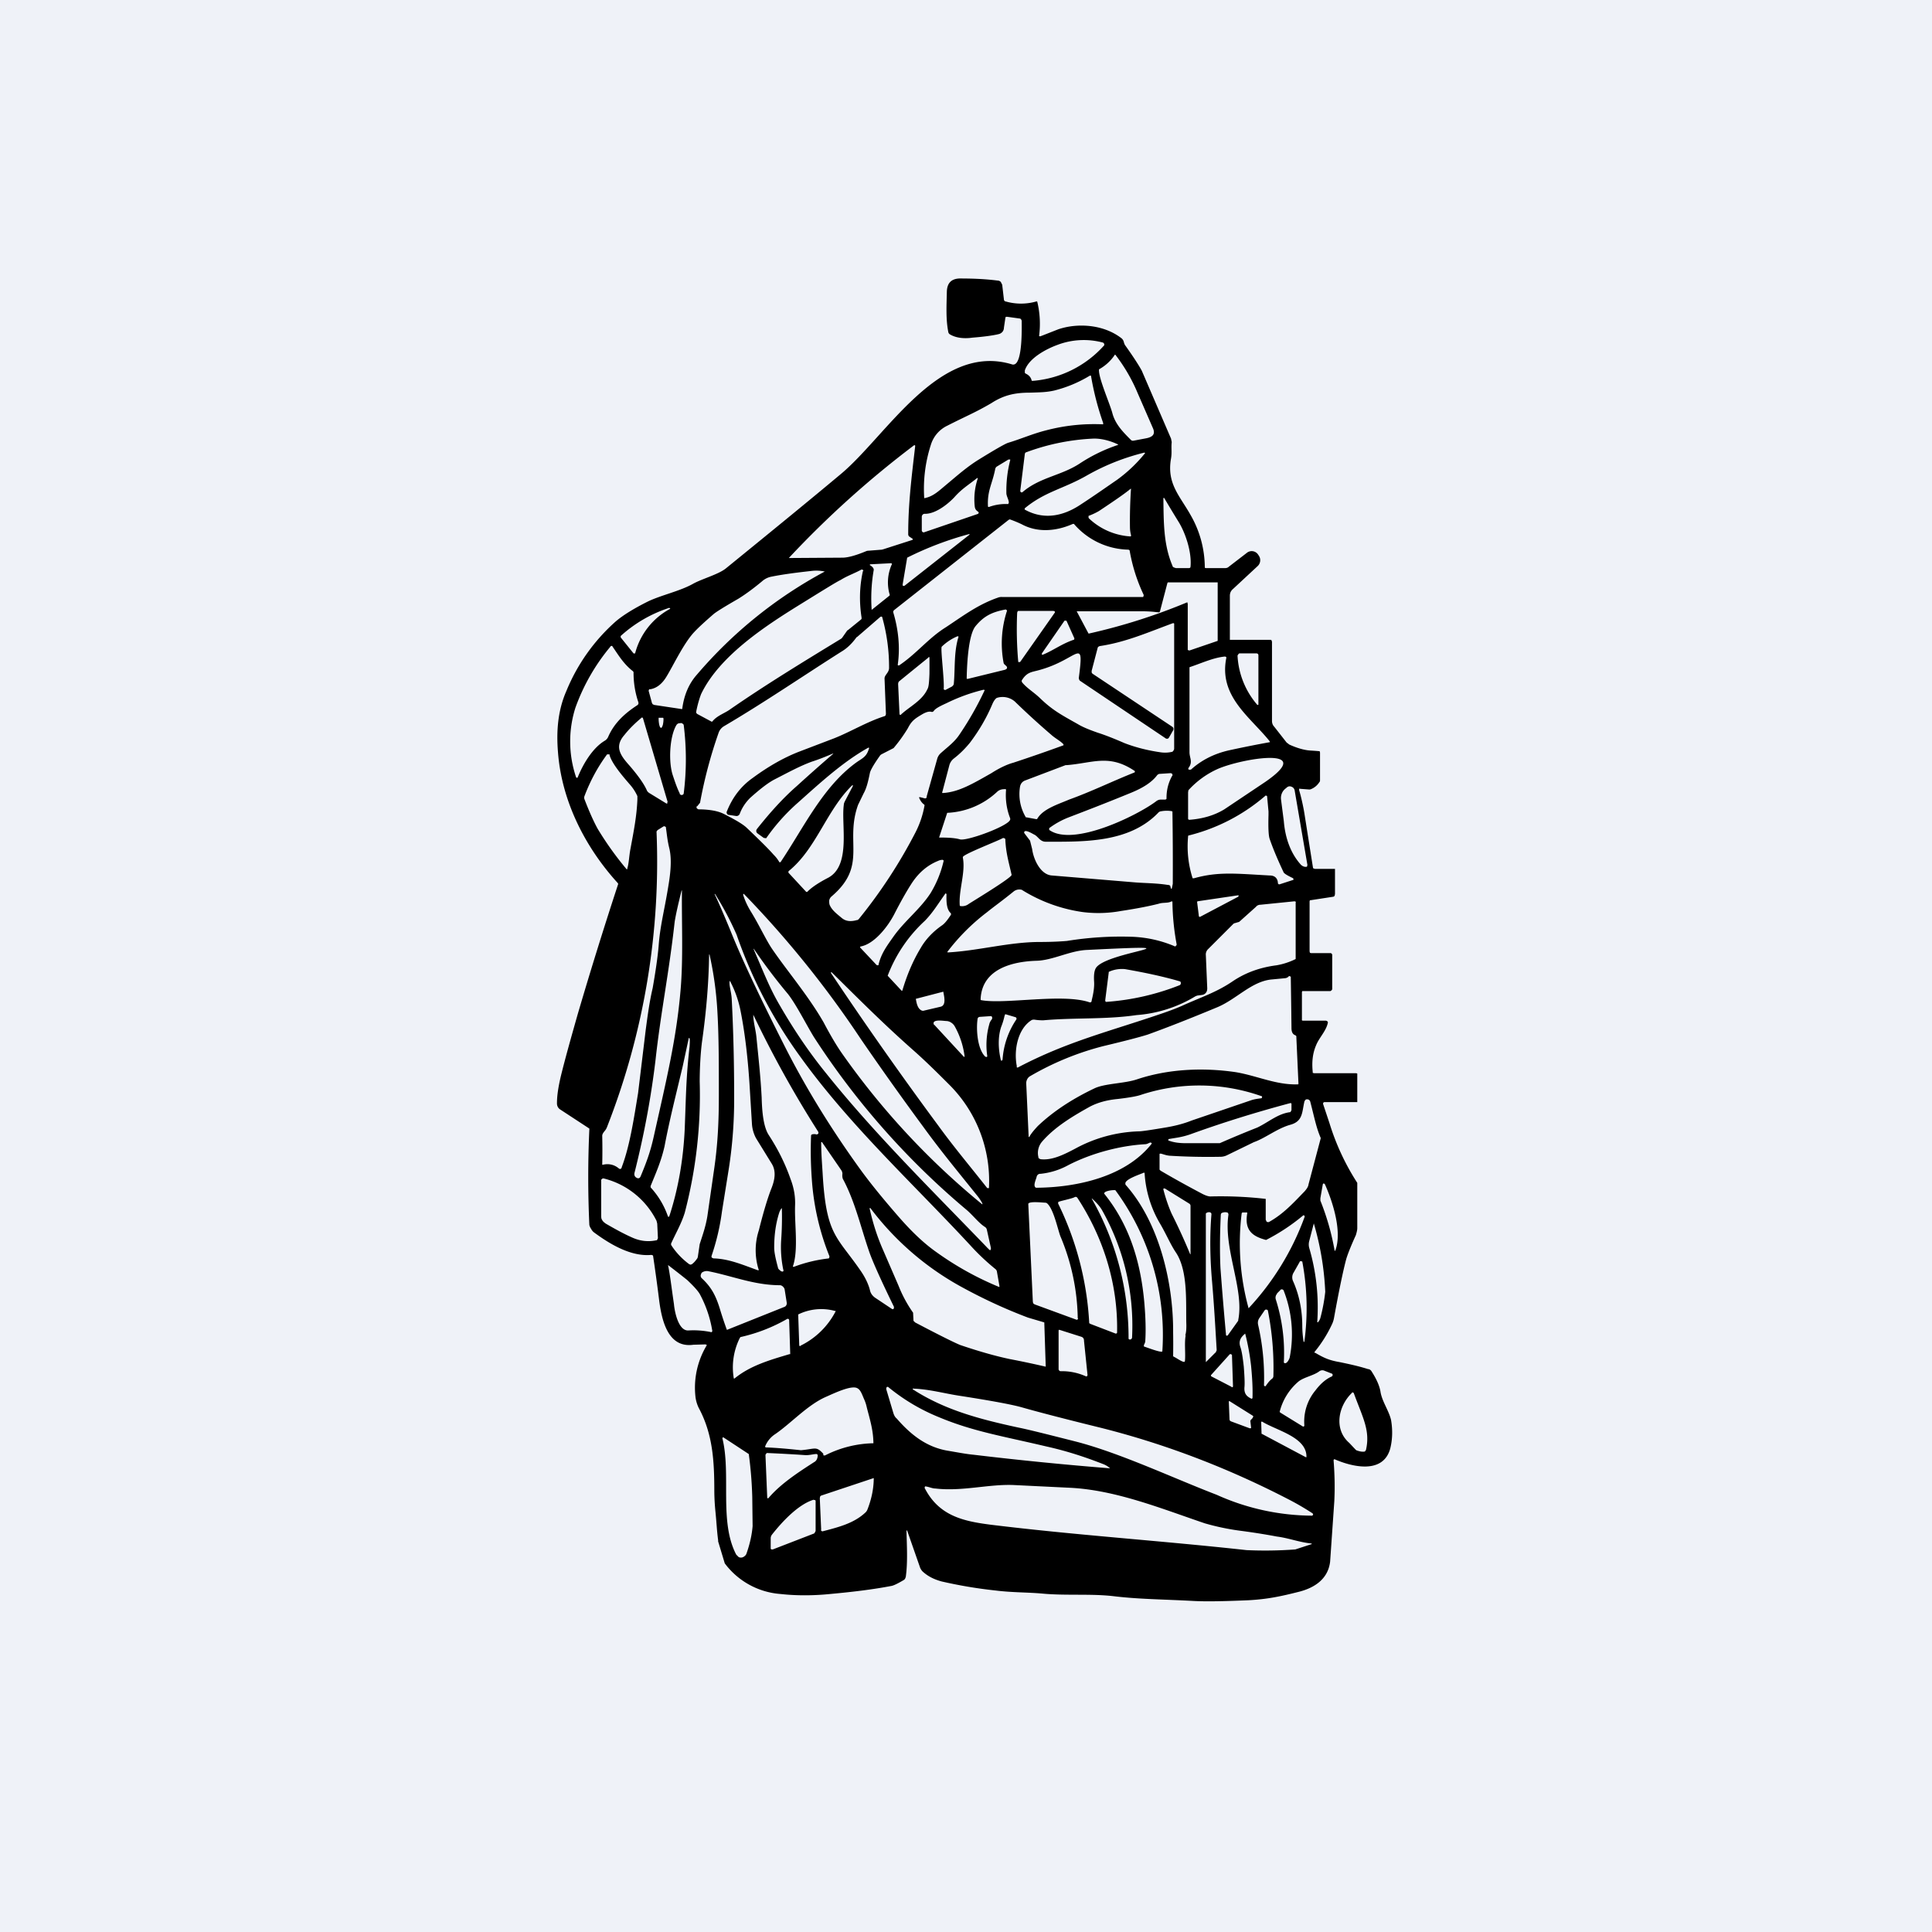
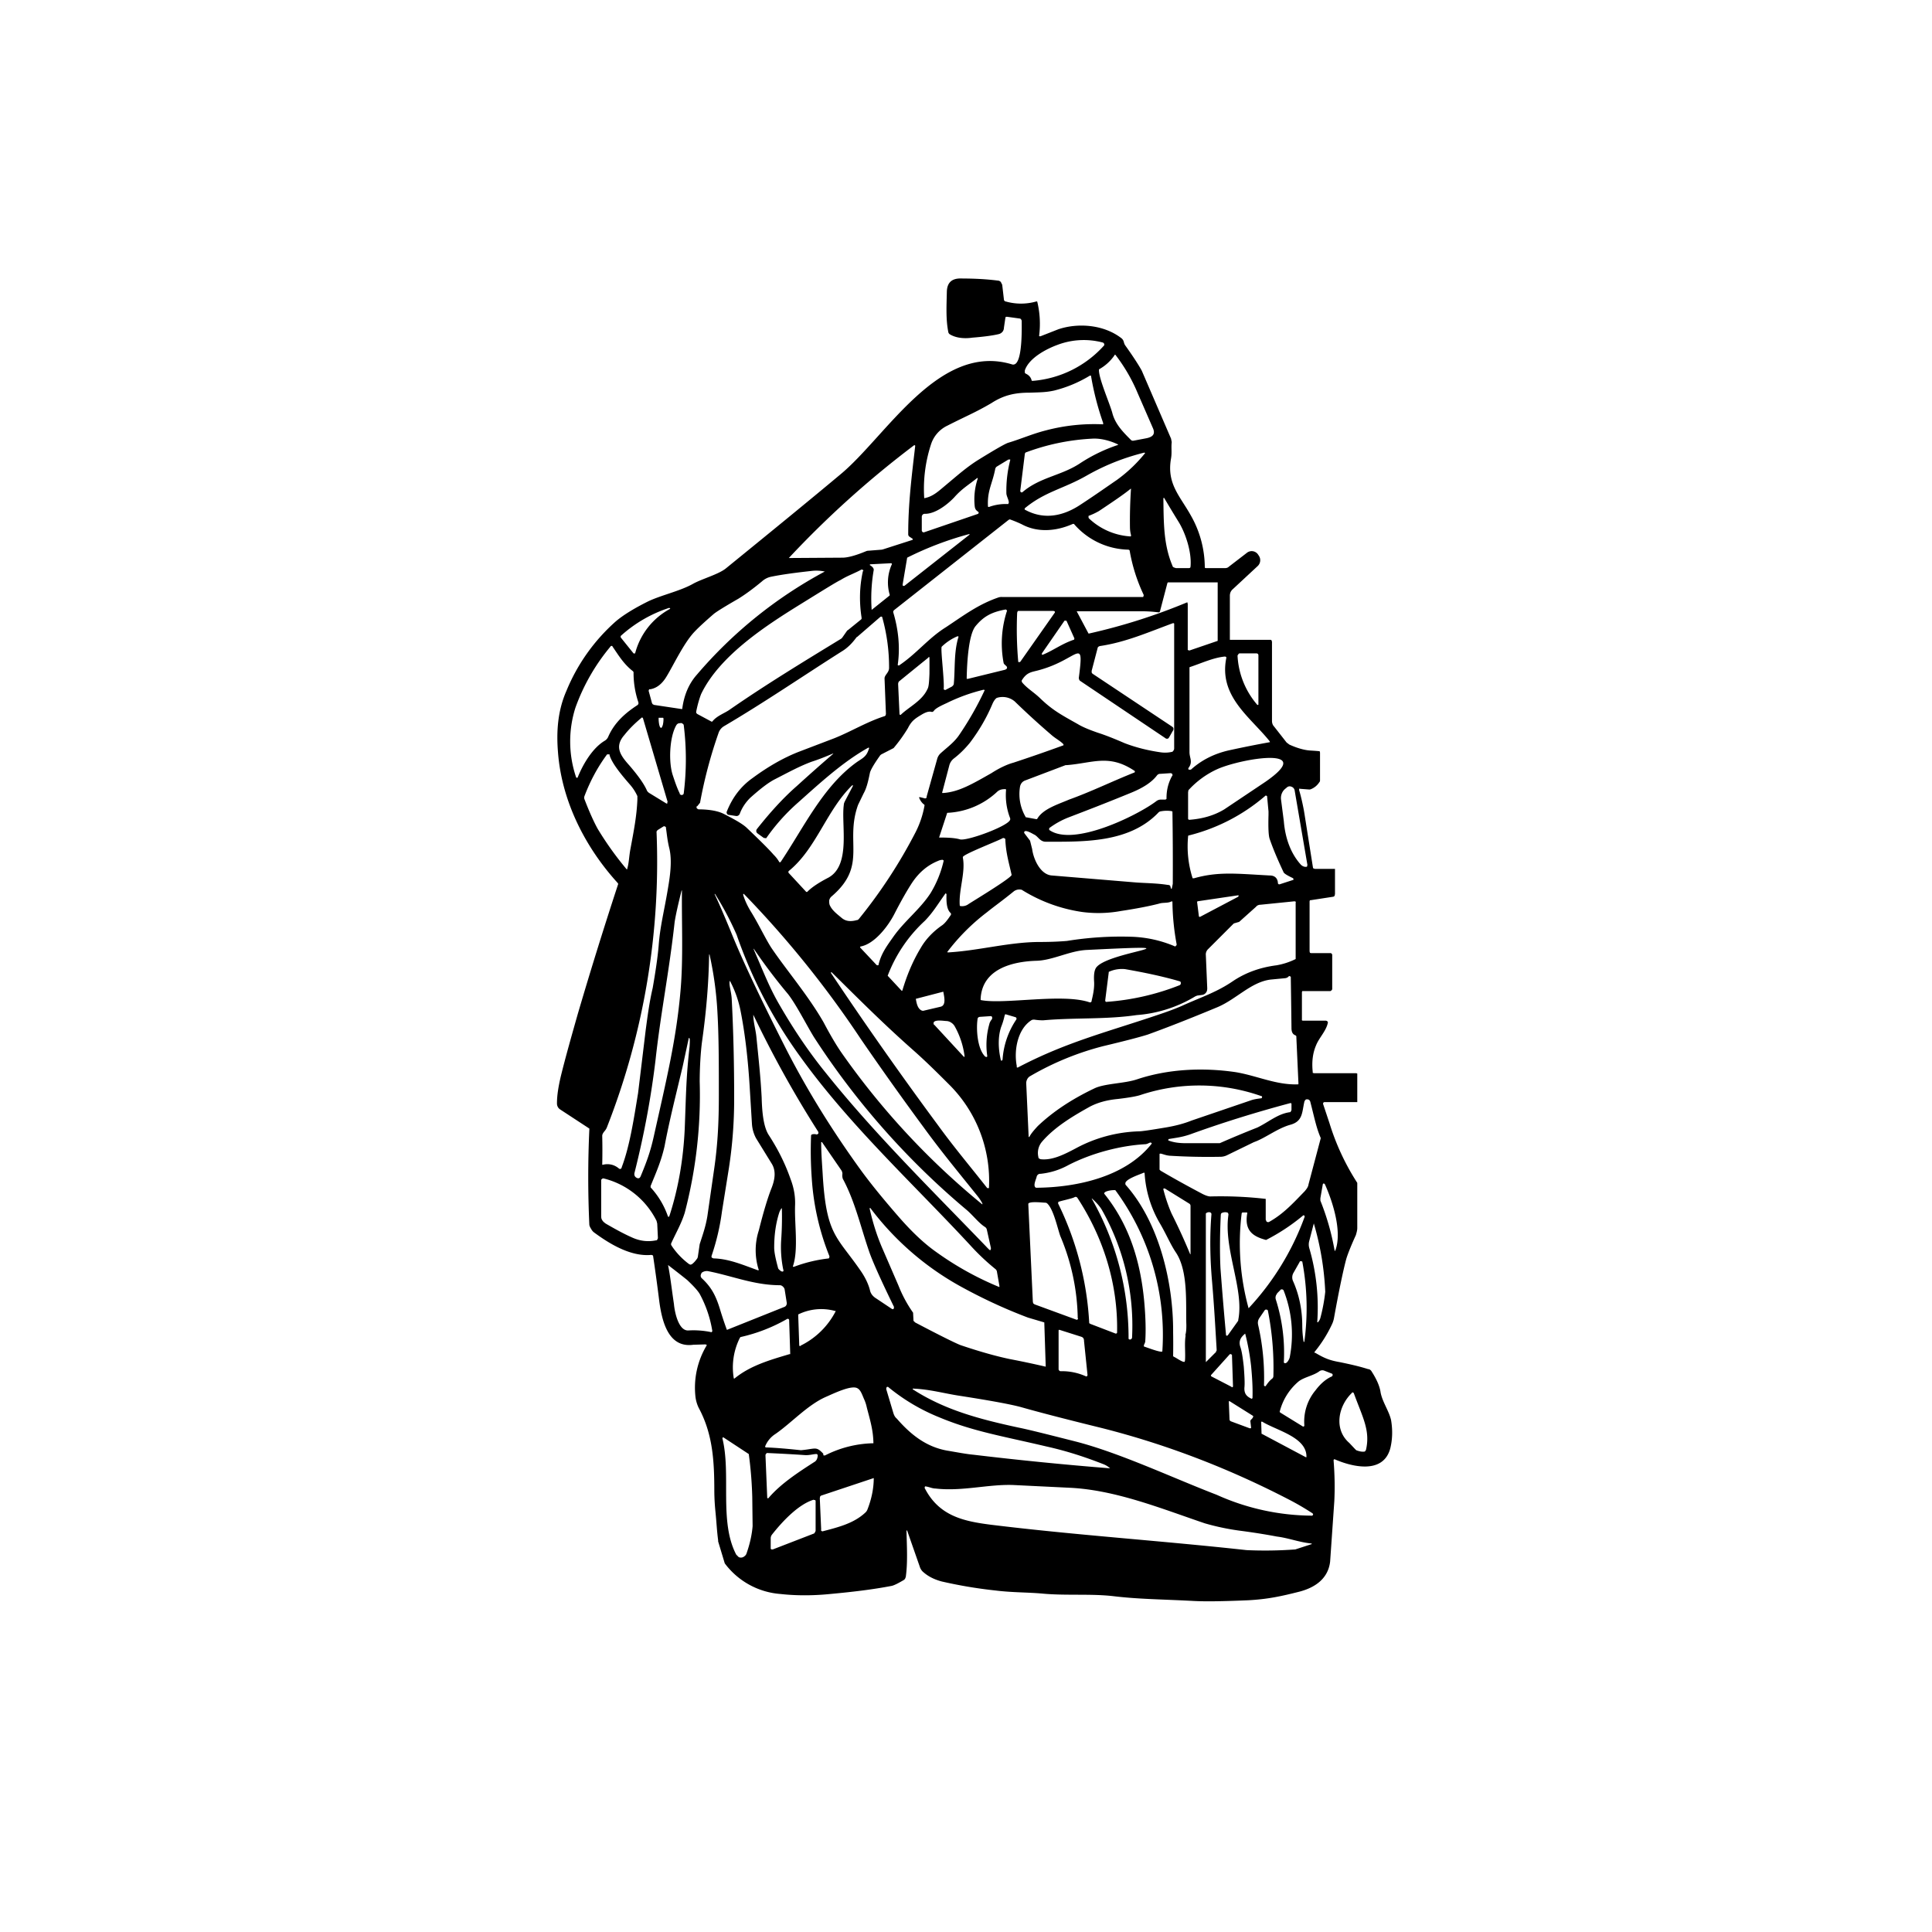
<svg xmlns="http://www.w3.org/2000/svg" viewBox="0 0 55.5 55.5">
-   <path d="M 0,0 H 55.5 V 55.5 H 0 Z" fill="rgb(239, 242, 248)" />
  <path d="M 26.04,43.955 C 26.05,44.41 26.08,44.87 26.02,45.3 L 26,45.35 A 0.12,0.12 0 0,1 25.96,45.39 C 25.79,45.49 25.67,45.55 25.6,45.56 C 25.08,45.66 24.5,45.73 23.85,45.79 C 23.35,45.84 22.87,45.84 22.42,45.79 A 2.2,2.2 0 0,1 20.82,44.91 L 20.63,44.28 V 44.25 C 20.59,43.94 20.59,43.8 20.55,43.4 A 6.45,6.45 0 0,1 20.52,42.85 C 20.52,41.98 20.48,41.2 20.07,40.44 A 1.02,1.02 0 0,1 19.98,40.14 A 2.36,2.36 0 0,1 20.3,38.65 V 38.63 H 20.29 L 20.27,38.62 L 19.92,38.63 C 19.21,38.73 19.02,37.98 18.94,37.39 A 52.66,52.66 0 0,0 18.76,36.07 A 0.09,0.09 0 0,0 18.7,36.05 C 18.12,36.1 17.52,35.74 17.06,35.4 A 0.3,0.3 0 0,1 16.98,35.3 A 0.32,0.32 0 0,1 16.93,35.19 A 29.81,29.81 0 0,1 16.93,32.44 V 32.42 L 16.09,31.87 A 0.2,0.2 0 0,1 16.02,31.79 A 0.22,0.22 0 0,1 16,31.69 C 16,31.47 16.04,31.22 16.11,30.92 C 16.24,30.39 16.41,29.79 16.6,29.12 A 123.42,123.42 0 0,1 17.76,25.39 L 17.74,25.36 C 16.83,24.36 16.14,23.04 16.03,21.62 C 15.98,21.02 16.02,20.42 16.27,19.85 A 5.4,5.4 0 0,1 17.69,17.85 C 17.89,17.68 18.19,17.49 18.61,17.28 C 18.98,17.1 19.54,16.98 19.91,16.77 C 20.16,16.63 20.64,16.5 20.85,16.33 C 22.24,15.2 23.34,14.3 24.14,13.63 C 25.46,12.54 26.97,9.82 29.08,10.47 A 0.1,0.1 0 0,0 29.13,10.47 C 29.38,10.42 29.35,9.38 29.35,9.21 L 29.33,9.17 A 0.06,0.06 0 0,0 29.29,9.15 L 28.93,9.1 H 28.9 A 0.05,0.05 0 0,0 28.88,9.14 L 28.84,9.41 C 28.84,9.46 28.82,9.51 28.79,9.54 A 0.2,0.2 0 0,1 28.68,9.6 C 28.56,9.63 28.31,9.67 27.93,9.7 C 27.73,9.73 27.47,9.72 27.28,9.6 A 0.1,0.1 0 0,1 27.24,9.53 C 27.17,9.17 27.19,8.81 27.2,8.37 C 27.21,8.13 27.33,8.01 27.56,8 C 27.9,8 28.27,8.01 28.66,8.06 C 28.7,8.06 28.73,8.08 28.75,8.1 L 28.79,8.18 L 28.84,8.61 C 28.84,8.62 28.84,8.63 28.86,8.64 C 28.86,8.65 28.87,8.66 28.89,8.66 A 1.6,1.6 0 0,0 29.77,8.66 H 29.79 A 0.03,0.03 0 0,1 29.8,8.68 A 2.7,2.7 0 0,1 29.85,9.65 L 29.86,9.66 H 29.89 L 30.4,9.46 C 30.96,9.27 31.71,9.32 32.22,9.72 C 32.3,9.79 32.27,9.85 32.33,9.93 C 32.58,10.28 32.73,10.52 32.8,10.65 L 33.64,12.6 L 33.66,12.7 C 33.64,12.87 33.67,12.99 33.64,13.17 C 33.51,13.9 33.9,14.25 34.21,14.81 A 3.03,3.03 0 0,1 34.61,16.31 L 34.64,16.32 H 35.19 C 35.23,16.32 35.27,16.31 35.3,16.28 L 35.82,15.88 A 0.22,0.22 0 0,1 36.14,15.93 L 36.16,15.96 A 0.23,0.23 0 0,1 36.13,16.26 L 35.42,16.92 A 0.26,0.26 0 0,0 35.35,17.01 A 0.28,0.28 0 0,0 35.33,17.12 V 18.38 H 36.5 A 0.04,0.04 0 0,1 36.53,18.4 V 18.41 L 36.54,18.43 V 20.71 C 36.54,20.77 36.56,20.83 36.6,20.87 L 36.96,21.33 L 37.04,21.39 C 37.26,21.49 37.47,21.55 37.64,21.56 A 8.6,8.6 0 0,1 37.91,21.58 L 37.92,21.62 V 22.41 C 37.92,22.43 37.92,22.45 37.9,22.47 A 0.51,0.51 0 0,1 37.66,22.67 A 0.11,0.11 0 0,1 37.61,22.68 L 37.35,22.66 A 0.03,0.03 0 0,0 37.32,22.66 V 22.7 C 37.37,22.86 37.44,23.17 37.47,23.36 A 1267,1267 0 0,0 37.72,24.94 L 37.77,24.96 H 38.35 V 25.68 L 38.34,25.73 A 0.06,0.06 0 0,1 38.3,25.76 L 37.65,25.86 H 37.63 L 37.62,25.89 V 27.33 L 37.63,27.37 L 37.66,27.38 H 38.23 L 38.25,27.39 L 38.27,27.42 V 28.42 L 38.25,28.45 L 38.22,28.47 H 37.41 L 37.4,28.5 V 29.29 A 0.04,0.04 0 0,0 37.4,29.31 L 37.42,29.32 H 38.09 L 38.12,29.33 L 38.14,29.35 A 0.06,0.06 0 0,1 38.14,29.4 C 38.09,29.62 37.89,29.82 37.81,30.02 C 37.71,30.25 37.68,30.5 37.71,30.79 V 30.82 L 37.75,30.83 H 38.96 L 38.99,30.84 V 31.66 H 38.04 L 38.02,31.67 L 38.01,31.69 A 0.04,0.04 0 0,0 38.01,31.72 L 38.19,32.26 A 6.89,6.89 0 0,0 38.99,33.98 V 35.28 C 38.99,35.34 38.97,35.41 38.95,35.48 C 38.79,35.83 38.7,36.07 38.67,36.18 C 38.59,36.48 38.47,37.04 38.32,37.87 A 0.72,0.72 0 0,1 38.26,38.05 A 3.73,3.73 0 0,1 37.76,38.84 V 38.86 H 37.78 C 38.05,39.02 38.2,39.08 38.49,39.13 C 38.78,39.19 39.05,39.25 39.3,39.33 C 39.35,39.33 39.39,39.37 39.41,39.41 C 39.5,39.55 39.63,39.78 39.66,40 C 39.71,40.27 39.9,40.53 39.96,40.79 C 40.01,41.08 40,41.35 39.94,41.6 C 39.74,42.37 38.82,42.13 38.34,41.92 A 0.03,0.03 0 0,0 38.31,41.94 V 41.96 C 38.34,42.34 38.35,42.73 38.33,43.13 L 38.21,44.86 C 38.15,45.37 37.75,45.61 37.34,45.72 C 36.79,45.86 36.41,45.94 35.86,45.97 C 35.16,46 34.64,46.01 34.28,45.99 C 33.33,45.94 32.7,45.94 31.96,45.85 C 31.33,45.78 30.61,45.84 29.96,45.78 C 29.53,45.74 29.08,45.75 28.6,45.69 C 28.04,45.63 27.53,45.54 27.05,45.43 C 26.83,45.37 26.65,45.28 26.5,45.14 A 0.35,0.35 0 0,1 26.42,45 L 26.06,43.97 H 26.05 Z M 31.68,9.84 A 2.13,2.13 0 0,0 30.37,9.91 C 30.07,10.02 29.56,10.28 29.44,10.64 V 10.7 C 29.44,10.72 29.46,10.73 29.48,10.74 C 29.56,10.78 29.61,10.84 29.63,10.91 L 29.64,10.94 H 29.68 A 3.08,3.08 0 0,0 31.72,9.92 A 0.07,0.07 0 0,0 31.7,9.85 L 31.68,9.84 Z M 31.95,11.85 C 32.03,12.18 32.26,12.41 32.49,12.64 L 32.52,12.66 H 32.56 L 32.93,12.59 C 33.13,12.55 33.19,12.46 33.12,12.3 L 32.68,11.29 A 4.86,4.86 0 0,0 32.04,10.19 H 32.02 V 10.2 A 1.3,1.3 0 0,1 31.57,10.61 V 10.63 C 31.56,10.86 31.87,11.57 31.95,11.85 Z M 31.69,12.15 A 8.11,8.11 0 0,1 31.34,10.79 H 31.31 C 30.98,10.99 30.64,11.13 30.28,11.22 C 30.05,11.27 29.89,11.27 29.58,11.28 C 29.18,11.28 28.85,11.34 28.48,11.58 C 28.02,11.85 27.78,11.94 27.21,12.23 A 0.9,0.9 0 0,0 26.74,12.78 A 4.11,4.11 0 0,0 26.55,14.31 H 26.56 C 26.81,14.26 26.96,14.11 27.2,13.91 C 27.5,13.66 27.78,13.41 28.12,13.2 C 28.59,12.91 28.87,12.75 28.96,12.72 C 29.33,12.61 29.66,12.46 30.06,12.36 A 5.43,5.43 0 0,1 31.69,12.19 V 12.16 Z M 32.12,12.77 C 31.92,12.67 31.64,12.59 31.4,12.6 A 6.34,6.34 0 0,0 29.46,13 A 0.1,0.1 0 0,0 29.44,13.04 L 29.31,14.09 V 14.12 L 29.33,14.14 A 0.04,0.04 0 0,0 29.37,14.14 C 29.87,13.71 30.47,13.67 31.01,13.32 A 4.65,4.65 0 0,1 32.12,12.78 V 12.77 Z M 26.26,12.79 A 28.09,28.09 0 0,0 22.66,16.03 L 24.2,16.02 C 24.35,16.02 24.58,15.96 24.89,15.83 A 0.2,0.2 0 0,1 24.95,15.82 L 25.33,15.79 L 25.37,15.78 L 26.21,15.51 L 26.22,15.5 V 15.48 L 26.13,15.42 A 0.09,0.09 0 0,1 26.1,15.39 A 0.1,0.1 0 0,1 26.09,15.34 C 26.09,14.46 26.19,13.68 26.29,12.82 V 12.8 L 26.28,12.79 H 26.26 Z M 32.88,13 C 32.28,13.15 31.75,13.36 31.22,13.66 C 30.56,14.04 30.02,14.12 29.44,14.6 V 14.61 A 0.02,0.02 0 0,0 29.44,14.64 C 29.98,14.94 30.53,14.83 31.02,14.51 C 31.48,14.21 31.83,13.96 32.08,13.79 A 4.17,4.17 0 0,0 32.9,13.01 H 32.88 Z M 28.97,13.2 L 28.64,13.4 A 0.11,0.11 0 0,0 28.59,13.47 C 28.51,13.89 28.36,14.09 28.38,14.53 V 14.55 L 28.39,14.56 A 0.03,0.03 0 0,0 28.42,14.56 A 1.4,1.4 0 0,1 28.96,14.48 L 28.97,14.47 V 14.46 L 28.98,14.44 C 28.98,14.36 28.92,14.27 28.91,14.18 A 3.52,3.52 0 0,1 29.02,13.22 V 13.2 H 28.97 Z M 28.06,13.74 C 27.81,13.94 27.63,14.04 27.41,14.29 C 27.21,14.5 26.86,14.77 26.56,14.76 A 0.08,0.08 0 0,0 26.5,14.79 A 0.09,0.09 0 0,0 26.48,14.85 V 15.23 A 0.06,0.06 0 0,0 26.5,15.28 A 0.05,0.05 0 0,0 26.55,15.29 L 28.1,14.76 L 28.11,14.74 A 0.03,0.03 0 0,0 28.11,14.71 C 28.04,14.66 28.01,14.63 28,14.54 A 1.88,1.88 0 0,1 28.09,13.74 A 0.02,0.02 0 0,0 28.06,13.74 Z M 32.48,14.04 C 32.3,14.19 31.99,14.4 31.57,14.68 A 1.94,1.94 0 0,1 31.27,14.82 V 14.87 L 31.28,14.89 A 1.9,1.9 0 0,0 32.48,15.41 A 0.04,0.04 0 0,0 32.49,15.37 A 0.91,0.91 0 0,1 32.46,15.16 A 13.8,13.8 0 0,1 32.49,14.04 Z M 33.42,14.33 C 33.43,14.99 33.42,15.64 33.68,16.25 C 33.68,16.27 33.7,16.29 33.72,16.3 L 33.78,16.32 H 34.16 L 34.19,16.31 L 34.2,16.28 C 34.24,15.84 34.04,15.28 33.85,14.98 A 39.37,39.37 0 0,1 33.44,14.3 L 33.42,14.31 V 14.33 Z M 25.79,19.09 V 19.11 H 25.8 L 25.82,19.12 C 26.32,18.79 26.67,18.33 27.17,18.02 C 27.67,17.69 28.1,17.36 28.69,17.16 A 0.29,0.29 0 0,1 28.79,17.15 H 32.84 L 32.85,17.12 A 0.05,0.05 0 0,0 32.85,17.08 A 4.9,4.9 0 0,1 32.45,15.81 A 0.06,0.06 0 0,0 32.41,15.79 A 2.12,2.12 0 0,1 30.85,15.05 H 30.82 C 30.35,15.26 29.81,15.31 29.35,15.06 A 3.45,3.45 0 0,0 29.01,14.92 L 28.98,14.93 L 25.68,17.53 L 25.66,17.56 V 17.59 C 25.81,18.09 25.86,18.6 25.79,19.09 Z M 27.85,15.34 A 9.35,9.35 0 0,0 26.06,16.02 L 25.93,16.79 V 16.81 L 25.94,16.83 H 25.98 L 27.85,15.36 V 15.35 Z M 25,16.24 C 25.06,16.28 25.1,16.32 25.1,16.37 A 4.75,4.75 0 0,0 25.04,17.52 L 25.54,17.12 L 25.56,17.1 V 17.09 A 1.26,1.26 0 0,1 25.62,16.21 V 16.19 L 25.6,16.18 H 25.59 L 25.01,16.21 H 24.99 V 16.24 Z M 24.8,16.4 V 16.38 L 24.78,16.37 L 24.76,16.36 H 24.75 C 24.55,16.47 24.34,16.54 24.15,16.66 C 24.04,16.71 23.67,16.94 23.04,17.33 C 22.07,17.93 20.68,18.81 20.14,19.94 C 20.09,20.07 20.04,20.24 20,20.44 V 20.48 L 20.03,20.51 L 20.44,20.73 H 20.46 C 20.59,20.56 20.82,20.49 20.97,20.38 C 22.01,19.66 23.08,19.01 24.16,18.35 A 0.14,0.14 0 0,0 24.2,18.31 L 24.34,18.11 L 24.36,18.1 L 24.73,17.8 L 24.75,17.78 V 17.74 C 24.68,17.29 24.69,16.84 24.79,16.4 Z M 23.7,16.42 A 1.15,1.15 0 0,0 23.32,16.4 C 22.87,16.45 22.48,16.5 22.14,16.57 A 0.56,0.56 0 0,0 21.89,16.7 C 21.65,16.9 21.42,17.07 21.21,17.2 C 20.81,17.43 20.57,17.58 20.5,17.64 C 20.27,17.84 20.08,18.01 19.94,18.16 C 19.64,18.48 19.34,19.12 19.15,19.43 C 19.02,19.65 18.86,19.77 18.68,19.8 H 18.65 L 18.64,19.82 A 0.06,0.06 0 0,0 18.64,19.87 L 18.73,20.2 L 18.75,20.23 L 18.79,20.25 L 19.59,20.37 L 19.6,20.36 V 20.35 C 19.65,19.98 19.78,19.65 20.02,19.38 A 12.74,12.74 0 0,1 23.69,16.42 Z M 34.16,18.69 L 34.98,18.41 V 16.73 H 33.55 A 0.07,0.07 0 0,0 33.53,16.77 L 33.32,17.57 L 33.3,17.59 H 33.27 A 3.64,3.64 0 0,0 32.77,17.56 H 30.93 L 31.27,18.2 H 31.28 A 16.95,16.95 0 0,0 34.11,17.3 V 17.32 L 34.12,17.34 V 18.67 L 34.14,18.68 A 0.03,0.03 0 0,0 34.16,18.68 Z M 19.23,17.46 A 3.83,3.83 0 0,0 17.83,18.27 V 18.31 L 18.2,18.77 H 18.21 A 0.03,0.03 0 0,0 18.24,18.77 L 18.25,18.75 A 2.03,2.03 0 0,1 19.25,17.49 V 17.47 H 19.23 Z M 27.77,19.47 V 19.5 H 27.81 L 28.87,19.24 L 28.91,19.22 C 28.98,19.14 28.84,19.11 28.83,19.04 A 3,3 0 0,1 28.93,17.54 L 28.91,17.52 L 28.9,17.51 H 28.88 C 28.51,17.58 28.27,17.69 28.03,17.98 C 27.83,18.21 27.78,18.98 27.77,19.48 Z M 30.27,17.55 H 29.26 C 29.25,17.55 29.24,17.55 29.23,17.57 L 29.22,17.6 A 10.54,10.54 0 0,0 29.25,19 C 29.25,19.01 29.25,19.02 29.27,19.02 H 29.29 L 29.31,19.01 L 30.3,17.6 A 0.03,0.03 0 0,0 30.3,17.57 V 17.56 H 30.28 Z M 23.92,21.65 C 23.71,21.74 23.51,21.82 23.32,21.88 C 22.97,22.01 22.68,22.17 22.27,22.38 C 22.07,22.48 21.83,22.67 21.55,22.92 C 21.43,23.04 21.32,23.19 21.25,23.38 A 0.1,0.1 0 0,1 21.14,23.44 L 20.94,23.41 C 20.89,23.41 20.86,23.35 20.88,23.31 C 21.04,22.91 21.28,22.59 21.62,22.35 C 22.08,22.01 22.54,21.75 22.99,21.58 L 23.96,21.21 C 24.44,21.02 24.91,20.73 25.42,20.57 L 25.44,20.55 L 25.45,20.51 L 25.41,19.49 C 25.41,19.39 25.53,19.33 25.54,19.2 A 5.3,5.3 0 0,0 25.34,17.72 A 0.05,0.05 0 0,0 25.29,17.72 L 24.62,18.3 H 24.61 C 24.48,18.48 24.34,18.62 24.17,18.72 C 23.05,19.43 21.94,20.19 20.8,20.86 A 0.36,0.36 0 0,0 20.64,21.06 A 13.24,13.24 0 0,0 20.11,23.06 L 20.03,23.16 C 20.02,23.16 20.01,23.16 20.01,23.18 V 23.21 L 20.03,23.23 L 20.06,23.25 C 20.26,23.25 20.56,23.27 20.77,23.37 C 21.11,23.54 21.33,23.67 21.44,23.77 C 21.84,24.15 22.1,24.41 22.22,24.55 A 0.98,0.98 0 0,1 22.39,24.77 H 22.42 C 23.08,23.79 23.63,22.61 24.59,21.91 C 24.77,21.78 24.89,21.75 24.96,21.51 A 0.02,0.02 0 0,0 24.96,21.48 A 0.02,0.02 0 0,0 24.94,21.48 C 24.21,21.89 23.57,22.48 22.92,23.06 A 5.67,5.67 0 0,0 22.01,24.08 L 21.94,24.07 L 21.76,23.94 L 21.74,23.92 A 0.09,0.09 0 0,1 21.74,23.82 C 22.12,23.34 22.5,22.92 22.89,22.58 A 51.22,51.22 0 0,1 23.94,21.65 H 23.92 Z M 29.95,18.81 C 30.25,18.69 30.49,18.5 30.84,18.38 H 30.85 L 30.86,18.36 A 0.04,0.04 0 0,0 30.86,18.33 L 30.64,17.84 L 30.63,17.83 H 30.58 L 29.93,18.77 V 18.81 H 29.95 Z M 33.58,21.19 L 33.55,21.22 H 33.5 L 31.03,19.56 A 0.08,0.08 0 0,1 31,19.52 L 30.99,19.48 C 31.15,18.24 30.99,18.94 29.85,19.25 C 29.64,19.31 29.5,19.3 29.35,19.55 V 19.57 L 29.36,19.6 C 29.5,19.77 29.69,19.88 29.86,20.04 C 30.22,20.39 30.46,20.52 30.96,20.8 C 31.09,20.88 31.28,20.96 31.54,21.05 C 31.76,21.12 32.01,21.22 32.31,21.35 C 32.65,21.48 32.99,21.56 33.33,21.61 C 33.46,21.63 33.57,21.62 33.66,21.6 C 33.68,21.6 33.7,21.58 33.71,21.56 A 0.1,0.1 0 0,0 33.73,21.5 V 17.91 H 33.72 A 0.02,0.02 0 0,0 33.7,17.9 C 32.99,18.16 32.34,18.45 31.59,18.56 L 31.55,18.58 A 0.08,0.08 0 0,0 31.53,18.62 L 31.36,19.27 V 19.32 L 31.38,19.35 L 33.68,20.88 L 33.7,20.9 A 0.08,0.08 0 0,1 33.7,20.98 L 33.58,21.19 Z M 27.5,18.28 A 1.47,1.47 0 0,0 27.05,18.58 C 27.02,18.68 27.13,19.53 27.11,19.78 V 19.8 L 27.12,19.81 L 27.14,19.82 H 27.16 L 27.35,19.72 L 27.38,19.69 A 0.1,0.1 0 0,0 27.4,19.64 C 27.44,19.2 27.4,18.74 27.53,18.31 A 0.03,0.03 0 0,0 27.53,18.28 H 27.5 Z M 17.54,18.57 A 5.78,5.78 0 0,0 16.53,20.33 A 3.2,3.2 0 0,0 16.55,22.33 A 0.03,0.03 0 0,0 16.59,22.34 L 16.6,22.32 C 16.75,21.95 17.02,21.49 17.37,21.28 A 0.24,0.24 0 0,0 17.47,21.17 C 17.65,20.75 17.98,20.47 18.32,20.25 L 18.34,20.22 V 20.18 A 2.63,2.63 0 0,1 18.2,19.31 A 0.08,0.08 0 0,0 18.18,19.28 C 17.91,19.07 17.76,18.81 17.6,18.58 L 17.59,18.56 A 0.04,0.04 0 0,0 17.55,18.56 H 17.54 Z M 36.15,20.23 V 18.83 A 0.07,0.07 0 0,0 36.14,18.79 A 0.06,0.06 0 0,0 36.09,18.77 H 35.6 A 0.08,0.08 0 0,0 35.57,18.8 L 35.55,18.83 A 2.34,2.34 0 0,0 36.12,20.25 H 36.14 L 36.15,20.24 V 20.23 Z M 35.19,18.86 C 34.86,18.89 34.52,19.05 34.19,19.16 A 0.05,0.05 0 0,0 34.17,19.17 V 21.61 C 34.17,21.77 34.27,21.88 34.15,22.05 A 0.04,0.04 0 0,0 34.15,22.11 H 34.21 C 34.51,21.84 34.86,21.66 35.28,21.56 A 32.04,32.04 0 0,1 36.48,21.32 V 21.31 L 36.47,21.29 C 35.91,20.59 35,20 35.23,18.89 L 35.22,18.87 L 35.19,18.86 Z M 26.67,18.89 A 265.84,265.84 0 0,0 25.82,19.58 A 0.16,0.16 0 0,0 25.8,19.65 L 25.84,20.51 A 0.02,0.02 0 0,0 25.85,20.53 A 0.02,0.02 0 0,0 25.88,20.53 C 26.11,20.31 26.49,20.13 26.64,19.8 C 26.68,19.74 26.69,19.6 26.7,19.36 A 24.13,24.13 0 0,0 26.7,18.88 A 0.03,0.03 0 0,0 26.67,18.88 Z M 28.27,19.81 A 5.1,5.1 0 0,0 27.19,20.2 C 26.99,20.29 26.86,20.36 26.82,20.43 L 26.79,20.45 H 26.76 C 26.7,20.43 26.61,20.45 26.49,20.52 C 26.29,20.64 26.19,20.7 26.08,20.92 A 4.55,4.55 0 0,1 25.67,21.49 L 25.32,21.67 A 0.15,0.15 0 0,0 25.27,21.72 C 25.1,21.96 25.01,22.12 24.99,22.2 C 24.94,22.45 24.89,22.65 24.81,22.79 L 24.65,23.12 C 24.26,24.2 24.93,24.86 23.89,25.75 A 0.2,0.2 0 0,0 23.82,25.87 C 23.82,25.92 23.82,25.97 23.84,26.01 C 23.91,26.16 24.05,26.26 24.18,26.37 C 24.3,26.47 24.44,26.48 24.62,26.43 C 24.65,26.43 24.66,26.41 24.68,26.39 A 14.5,14.5 0 0,0 26.3,23.91 A 2.72,2.72 0 0,0 26.56,23.13 A 0.07,0.07 0 0,0 26.53,23.1 A 0.43,0.43 0 0,1 26.41,22.93 A 0.02,0.02 0 0,1 26.41,22.9 H 26.43 L 26.55,22.93 A 0.06,0.06 0 0,0 26.6,22.93 L 26.62,22.91 V 22.88 L 26.92,21.81 A 0.34,0.34 0 0,1 27.02,21.64 C 27.23,21.45 27.42,21.32 27.57,21.09 A 9.1,9.1 0 0,0 28.29,19.82 H 28.26 Z M 30.54,21.37 C 30.44,21.27 30.31,21.21 30.19,21.1 C 29.84,20.8 29.49,20.48 29.15,20.15 A 0.54,0.54 0 0,0 28.63,20.05 C 28.59,20.08 28.55,20.13 28.51,20.22 C 28.35,20.6 28.14,20.97 27.86,21.34 C 27.72,21.51 27.57,21.66 27.4,21.79 A 0.37,0.37 0 0,0 27.27,21.99 L 27.07,22.75 A 0.03,0.03 0 0,0 27.07,22.78 H 27.1 C 27.55,22.75 27.95,22.51 28.48,22.21 C 28.68,22.08 28.92,21.96 29.11,21.91 A 47.95,47.95 0 0,0 30.55,21.41 A 0.04,0.04 0 0,0 30.54,21.37 Z M 19.18,23.04 L 18.47,20.63 L 18.45,20.61 H 18.44 C 18.26,20.76 18.09,20.92 17.94,21.11 C 17.64,21.45 17.82,21.7 18.09,22 C 18.32,22.27 18.49,22.5 18.58,22.7 C 18.59,22.73 18.62,22.76 18.65,22.78 L 19.14,23.08 A 0.03,0.03 0 0,0 19.17,23.08 V 23.04 Z M 19.04,20.62 H 18.92 V 20.65 A 0.9,0.9 0 0,0 18.94,20.83 L 18.96,20.89 L 18.99,20.91 C 19.01,20.91 19.02,20.88 19.04,20.83 A 0.75,0.75 0 0,0 19.06,20.65 V 20.64 L 19.05,20.62 H 19.04 Z M 19.52,22.8 L 19.55,22.83 A 0.06,0.06 0 0,0 19.61,22.83 C 19.63,22.83 19.63,22.81 19.64,22.8 A 7.89,7.89 0 0,0 19.64,20.82 A 0.13,0.13 0 0,0 19.57,20.77 L 19.49,20.78 A 0.13,0.13 0 0,0 19.43,20.83 C 19.23,21.17 19.2,21.9 19.33,22.28 C 19.39,22.46 19.45,22.64 19.53,22.8 Z M 18.02,24.95 C 18.07,24.78 18.07,24.6 18.11,24.39 C 18.21,23.85 18.29,23.45 18.31,22.97 V 22.87 A 1.34,1.34 0 0,0 18.08,22.52 C 17.89,22.3 17.58,21.94 17.51,21.69 V 21.67 H 17.44 C 17.18,22.02 16.96,22.42 16.79,22.87 A 0.12,0.12 0 0,0 16.79,22.96 C 16.94,23.35 17.07,23.63 17.17,23.81 A 9.21,9.21 0 0,0 18,24.97 H 18.02 V 24.95 Z M 32.6,22.15 C 31.86,21.65 31.4,21.92 30.64,21.98 A 0.1,0.1 0 0,0 30.61,21.98 L 29.45,22.42 A 0.23,0.23 0 0,0 29.35,22.49 A 0.26,0.26 0 0,0 29.3,22.61 A 1.3,1.3 0 0,0 29.47,23.48 H 29.49 L 29.76,23.53 H 29.79 L 29.81,23.5 C 29.98,23.23 30.41,23.1 30.71,22.97 C 31.35,22.74 31.96,22.44 32.59,22.19 L 32.6,22.18 V 22.15 Z M 34.98,22.09 A 2.55,2.55 0 0,0 34.14,22.7 L 34.13,22.76 V 23.5 A 0.05,0.05 0 0,0 34.14,23.54 A 0.04,0.04 0 0,0 34.17,23.55 C 34.56,23.52 34.89,23.42 35.17,23.25 L 36.35,22.46 C 37.84,21.43 35.69,21.78 34.98,22.09 Z M 33.68,22.29 V 22.24 L 33.66,22.22 L 33.63,22.21 L 33.33,22.23 A 0.11,0.11 0 0,0 33.24,22.27 C 33.09,22.47 32.84,22.63 32.5,22.77 C 31.77,23.07 31.17,23.3 30.7,23.48 A 2.36,2.36 0 0,0 30.14,23.79 V 23.84 C 30.83,24.34 32.68,23.42 33.21,23.02 A 0.22,0.22 0 0,1 33.33,22.97 H 33.48 L 33.51,22.95 V 22.92 C 33.51,22.7 33.56,22.49 33.67,22.29 Z M 24.48,22.56 C 23.74,23.28 23.45,24.38 22.66,25.02 A 0.03,0.03 0 0,0 22.65,25.05 A 0.03,0.03 0 0,0 22.65,25.07 L 23.15,25.61 A 0.03,0.03 0 0,0 23.2,25.61 C 23.33,25.48 23.53,25.35 23.8,25.21 C 24.45,24.85 24.16,23.69 24.24,23.12 C 24.24,23.08 24.26,23.04 24.28,23 L 24.5,22.58 A 0.02,0.02 0 0,0 24.5,22.56 H 24.48 Z M 37.56,24.86 L 37.19,22.7 A 0.15,0.15 0 0,0 37.16,22.64 A 0.13,0.13 0 0,0 37.1,22.6 A 0.12,0.12 0 0,0 36.98,22.61 L 36.92,22.66 A 0.33,0.33 0 0,0 36.82,22.8 A 0.35,0.35 0 0,0 36.8,22.97 L 36.88,23.59 C 36.92,24.08 37.08,24.52 37.37,24.84 C 37.41,24.88 37.47,24.91 37.53,24.9 H 37.54 L 37.55,24.89 V 24.86 Z M 26.98,24.06 C 27.13,24.06 27.39,24.06 27.57,24.11 C 27.75,24.18 29,23.72 29.02,23.54 V 23.51 A 1.82,1.82 0 0,1 28.9,22.7 V 22.68 A 0.04,0.04 0 0,0 28.86,22.67 C 28.76,22.67 28.69,22.7 28.64,22.75 A 2.24,2.24 0 0,1 27.21,23.35 L 27.2,23.38 L 26.98,24.05 Z M 37.14,25.28 H 37.15 A 0.03,0.03 0 0,0 37.15,25.24 V 25.23 C 36.98,25.15 36.88,25.09 36.87,25.05 C 36.72,24.73 36.58,24.41 36.47,24.09 C 36.44,23.99 36.43,23.77 36.44,23.41 V 23.31 L 36.4,22.88 V 22.87 L 36.38,22.86 A 0.02,0.02 0 0,0 36.35,22.86 A 5.34,5.34 0 0,1 34.15,24 C 34.13,24 34.13,24.02 34.13,24.03 A 3.01,3.01 0 0,0 34.26,25.23 H 34.3 C 35,25.03 35.54,25.1 36.48,25.15 C 36.62,25.15 36.7,25.23 36.71,25.36 V 25.38 L 36.73,25.4 A 0.05,0.05 0 0,0 36.77,25.4 L 37.14,25.28 Z M 33.66,25.53 L 33.69,25.39 A 99.06,99.06 0 0,0 33.68,23.31 L 33.65,23.3 A 0.91,0.91 0 0,0 33.33,23.31 A 0.12,0.12 0 0,0 33.27,23.35 C 32.43,24.22 31.12,24.18 30.04,24.18 C 29.87,24.18 29.82,24.02 29.7,23.97 C 29.66,23.95 29.42,23.8 29.42,23.92 L 29.43,23.94 L 29.59,24.15 L 29.65,24.39 C 29.69,24.69 29.89,25.13 30.22,25.15 L 32.63,25.35 C 32.89,25.37 33.23,25.37 33.54,25.42 C 33.59,25.42 33.62,25.44 33.62,25.46 L 33.64,25.53 H 33.66 Z M 17.86,33.53 C 18.09,32.93 18.21,32.13 18.33,31.4 L 18.55,29.58 C 18.6,29.21 18.65,28.81 18.75,28.38 C 18.83,27.92 18.89,27.52 18.92,27.18 C 18.96,26.61 19.08,26.18 19.19,25.51 C 19.25,25.16 19.31,24.73 19.23,24.38 C 19.17,24.14 19.16,23.98 19.13,23.78 V 23.76 L 19.1,23.74 A 0.05,0.05 0 0,0 19.06,23.74 L 18.9,23.84 A 0.12,0.12 0 0,0 18.86,23.89 A 20.89,20.89 0 0,1 17.44,32.37 A 0.37,0.37 0 0,1 17.37,32.49 C 17.32,32.55 17.3,32.59 17.3,32.63 A 17.97,17.97 0 0,1 17.3,33.46 H 17.32 A 0.5,0.5 0 0,1 17.77,33.56 L 17.8,33.58 A 0.05,0.05 0 0,0 17.85,33.56 L 17.86,33.54 Z M 27.66,24.64 C 27.74,25.06 27.54,25.56 27.57,26 C 27.57,26.01 27.57,26.02 27.59,26.03 H 27.61 A 0.3,0.3 0 0,0 27.81,25.98 C 27.86,25.94 29.08,25.21 29.06,25.13 C 28.98,24.77 28.9,24.52 28.88,24.13 V 24.1 L 28.85,24.08 A 0.05,0.05 0 0,0 28.8,24.08 C 28.66,24.16 27.67,24.54 27.66,24.62 V 24.64 Z M 24.71,27.22 L 25.18,27.72 L 25.2,27.73 H 25.22 L 25.24,27.72 V 27.7 C 25.32,27.38 25.48,27.17 25.67,26.9 C 25.99,26.45 26.43,26.12 26.73,25.66 A 3.11,3.11 0 0,0 27.11,24.72 L 27.08,24.7 A 0.3,0.3 0 0,0 26.95,24.73 C 26.65,24.85 26.4,25.06 26.2,25.36 C 26.05,25.59 25.88,25.89 25.69,26.26 C 25.51,26.61 25.12,27.12 24.72,27.19 L 24.71,27.2 A 0.02,0.02 0 0,0 24.71,27.22 Z M 19.58,25.58 C 19.48,25.98 19.41,26.29 19.38,26.49 C 19.22,27.94 18.98,29.09 18.83,30.46 C 18.71,31.46 18.52,32.53 18.23,33.68 C 18.21,33.75 18.23,33.81 18.3,33.84 A 0.07,0.07 0 0,0 18.38,33.83 L 18.4,33.8 C 18.57,33.39 18.68,33.1 18.78,32.65 C 19.16,30.95 19.43,29.84 19.55,28.45 C 19.63,27.53 19.58,26.53 19.59,25.58 H 19.58 Z M 33.64,25.9 C 33.54,25.95 33.41,25.92 33.29,25.96 C 33.02,26.03 32.66,26.1 32.2,26.17 A 3.6,3.6 0 0,1 31.1,26.2 A 4.48,4.48 0 0,1 29.35,25.56 C 29.26,25.54 29.19,25.56 29.13,25.6 C 28.8,25.87 28.53,26.06 28.36,26.2 A 5.93,5.93 0 0,0 27.21,27.35 L 27.23,27.36 C 28.12,27.31 28.99,27.06 29.87,27.06 C 30.27,27.06 30.53,27.04 30.65,27.03 A 9.7,9.7 0 0,1 32.51,26.91 A 3.44,3.44 0 0,1 33.76,27.19 L 33.78,27.17 L 33.8,27.15 V 27.12 A 7.03,7.03 0 0,1 33.68,25.9 A 0.04,0.04 0 0,0 33.64,25.9 Z M 20.54,25.68 H 20.53 V 25.69 C 20.65,25.94 20.8,26.29 20.99,26.75 C 21.33,27.6 21.87,28.73 22.59,30.15 C 23.19,31.32 23.89,32.45 24.69,33.56 C 24.97,33.95 25.35,34.42 25.83,34.97 C 26.18,35.37 26.53,35.71 26.9,35.97 A 8.87,8.87 0 0,0 28.7,36.97 H 28.71 V 36.94 L 28.64,36.54 A 0.12,0.12 0 0,0 28.6,36.46 A 6.5,6.5 0 0,1 27.87,35.77 C 26.23,34 24.42,32.34 23,30.37 A 13.39,13.39 0 0,1 21.16,26.85 A 8.94,8.94 0 0,0 20.54,25.68 Z M 27.15,25.68 C 26.91,26.02 26.8,26.21 26.57,26.45 A 4.14,4.14 0 0,0 25.5,28.03 L 25.9,28.46 H 25.92 C 26.05,28.02 26.22,27.61 26.45,27.23 C 26.6,26.97 26.81,26.76 27.05,26.59 C 27.13,26.54 27.21,26.44 27.31,26.29 A 0.05,0.05 0 0,0 27.31,26.23 C 27.21,26.14 27.18,25.97 27.19,25.69 V 25.68 L 27.17,25.67 A 0.02,0.02 0 0,0 27.15,25.67 Z M 21.37,25.68 H 21.35 V 25.71 C 21.4,25.87 21.47,26.02 21.56,26.17 C 21.78,26.52 21.99,26.97 22.16,27.23 C 22.57,27.84 23.22,28.6 23.66,29.37 C 23.86,29.75 24.04,30.05 24.18,30.25 A 21.72,21.72 0 0,0 28.22,34.6 V 34.57 A 1.34,1.34 0 0,0 28.09,34.37 C 27.61,33.77 27.06,33.11 26.53,32.38 A 92,92 0 0,1 24.73,29.85 A 29.13,29.13 0 0,0 21.37,25.68 Z M 35.56,25.72 L 34.41,25.89 L 34.39,25.9 A 0.03,0.03 0 0,0 34.39,25.92 L 34.44,26.32 V 26.33 H 34.45 A 0.02,0.02 0 0,0 34.47,26.34 L 35.57,25.76 L 35.58,25.74 V 25.72 H 35.56 Z M 37.2,25.89 L 36.21,25.99 C 36.16,25.99 36.11,26.01 36.08,26.05 L 35.6,26.48 A 0.08,0.08 0 0,1 35.57,26.49 L 35.47,26.52 A 0.07,0.07 0 0,0 35.43,26.54 L 34.7,27.27 A 0.21,0.21 0 0,0 34.64,27.44 L 34.68,28.39 C 34.68,28.44 34.67,28.49 34.64,28.52 A 0.16,0.16 0 0,1 34.54,28.58 L 34.39,28.6 L 34.34,28.62 A 3.8,3.8 0 0,1 32.65,29.16 C 31.77,29.29 30.86,29.23 29.97,29.31 C 29.92,29.31 29.83,29.31 29.71,29.29 C 29.68,29.29 29.65,29.29 29.61,29.32 C 29.23,29.58 29.12,30.18 29.21,30.63 A 0.04,0.04 0 0,0 29.21,30.66 A 0.03,0.03 0 0,0 29.25,30.66 C 30.68,29.91 31.88,29.63 33.42,29.1 C 33.65,29.02 33.86,28.94 34.03,28.86 C 34.55,28.63 34.97,28.49 35.41,28.19 C 35.78,27.94 36.2,27.79 36.67,27.73 A 1.99,1.99 0 0,0 37.22,27.55 V 25.93 A 0.03,0.03 0 0,0 37.22,25.9 H 37.2 Z M 28.47,35.87 L 28.35,35.33 A 0.13,0.13 0 0,0 28.33,35.28 A 0.12,0.12 0 0,0 28.3,35.25 C 28.12,35.14 27.94,34.9 27.76,34.75 A 22.26,22.26 0 0,1 23.38,29.79 C 23.16,29.43 22.88,28.87 22.64,28.56 A 16.02,16.02 0 0,1 21.65,27.25 V 27.27 C 21.93,27.91 22.1,28.37 22.4,28.88 C 22.81,29.59 23.25,30.24 23.73,30.83 C 25.13,32.58 26.77,34.19 28.33,35.81 A 1.57,1.57 0 0,0 28.43,35.91 H 28.46 V 35.87 Z M 31.2,27.29 C 30.71,27.32 30.23,27.59 29.77,27.6 C 29.13,27.62 28.21,27.81 28.17,28.7 V 28.72 L 28.18,28.73 C 28.86,28.86 30.51,28.53 31.29,28.79 A 0.06,0.06 0 0,0 31.34,28.79 L 31.36,28.76 V 28.74 C 31.41,28.54 31.44,28.36 31.43,28.2 C 31.42,28.04 31.43,27.91 31.47,27.83 C 31.69,27.33 34.81,27.11 31.2,27.29 Z M 20.37,27.42 C 20.36,28.22 20.29,29.05 20.17,29.9 C 20.12,30.27 20.1,30.74 20.1,31.07 A 13.32,13.32 0 0,1 19.67,34.84 C 19.57,35.16 19.42,35.41 19.28,35.72 A 0.07,0.07 0 0,0 19.29,35.78 C 19.42,35.98 19.59,36.16 19.79,36.31 L 19.83,36.33 L 19.87,36.32 C 19.93,36.28 19.98,36.22 20.03,36.15 A 0.17,0.17 0 0,0 20.05,36.08 L 20.1,35.74 C 20.19,35.46 20.27,35.24 20.32,34.94 L 20.52,33.55 C 20.62,32.85 20.65,32.21 20.65,31.47 C 20.65,30.57 20.65,29.78 20.61,29.09 A 9.94,9.94 0 0,0 20.38,27.41 V 27.42 Z M 33.89,28.3 L 33.92,28.27 V 28.21 L 33.89,28.19 C 33.41,28.05 32.89,27.94 32.32,27.84 A 0.9,0.9 0 0,0 31.87,27.91 L 31.85,27.92 V 27.94 L 31.75,28.73 V 28.75 A 0.05,0.05 0 0,0 31.77,28.78 H 31.79 A 7.06,7.06 0 0,0 33.89,28.3 Z M 23.87,27.93 V 27.95 A 111.49,111.49 0 0,0 26.95,32.33 C 27.4,32.95 27.84,33.47 28.36,34.13 H 28.41 V 34.11 A 3.9,3.9 0 0,0 27.27,31.16 C 26.99,30.88 26.63,30.52 26.27,30.2 C 25.42,29.45 24.77,28.8 23.89,27.93 H 23.87 Z M 29.57,32.66 C 29.62,32.56 29.71,32.46 29.81,32.35 C 30.24,31.94 30.78,31.58 31.43,31.27 C 31.73,31.12 32.31,31.13 32.68,31 C 33.56,30.71 34.55,30.66 35.5,30.8 C 36.1,30.9 36.66,31.17 37.27,31.15 A 0.03,0.03 0 0,0 37.29,31.15 A 0.03,0.03 0 0,0 37.3,31.12 L 37.24,29.8 V 29.77 A 0.06,0.06 0 0,0 37.21,29.74 C 37.13,29.71 37.1,29.64 37.1,29.53 A 427.58,427.58 0 0,0 37.08,28.06 L 37.05,28.04 C 37.04,28.04 37.02,28.04 37.01,28.06 A 0.17,0.17 0 0,1 36.92,28.1 L 36.5,28.14 C 35.94,28.21 35.52,28.7 34.98,28.93 C 34.14,29.28 33.47,29.54 32.97,29.72 C 32.75,29.79 32.33,29.9 31.7,30.05 A 8.2,8.2 0 0,0 29.6,30.91 A 0.21,0.21 0 0,0 29.51,31 A 0.24,0.24 0 0,0 29.48,31.12 L 29.55,32.66 H 29.56 Z M 20.96,28.2 C 20.94,28.3 21.01,28.5 21.02,28.7 C 21.07,29.65 21.09,30.6 21.09,31.53 A 13,13 0 0,1 20.94,33.55 L 20.74,34.8 A 6.63,6.63 0 0,1 20.44,36.08 V 36.12 L 20.47,36.14 L 20.5,36.15 C 20.94,36.16 21.35,36.34 21.77,36.49 H 21.79 A 0.02,0.02 0 0,0 21.79,36.46 A 1.85,1.85 0 0,1 21.8,35.34 C 21.93,34.82 22.05,34.42 22.16,34.14 C 22.26,33.89 22.3,33.64 22.17,33.43 L 21.72,32.7 A 1,1 0 0,1 21.6,32.27 L 21.54,31.29 C 21.49,30.43 21.4,29.67 21.27,29.02 A 3.13,3.13 0 0,0 20.97,28.18 H 20.96 V 28.2 Z M 27.09,28.49 L 26.32,28.69 H 26.31 V 28.7 C 26.33,28.82 26.36,28.98 26.48,29.03 A 0.1,0.1 0 0,0 26.55,29.03 L 27.02,28.92 C 27.19,28.88 27.12,28.62 27.1,28.5 A 0.02,0.02 0 0,0 27.1,28.49 A 0.02,0.02 0 0,0 27.09,28.49 Z M 22.81,36.39 A 4.14,4.14 0 0,1 23.81,36.15 L 23.82,36.13 A 0.07,0.07 0 0,0 23.82,36.07 A 7.23,7.23 0 0,1 23.32,33.86 A 10.92,10.92 0 0,1 23.3,32.61 L 23.32,32.59 A 0.23,0.23 0 0,1 23.46,32.59 L 23.49,32.58 L 23.51,32.56 V 32.52 A 31.33,31.33 0 0,1 21.64,29.15 C 21.64,29.37 21.71,29.58 21.73,29.8 C 21.79,30.4 21.85,30.94 21.88,31.53 C 21.89,31.88 21.92,32.35 22.08,32.6 C 22.34,33 22.55,33.41 22.71,33.87 C 22.81,34.13 22.85,34.38 22.84,34.63 C 22.82,35.16 22.94,35.89 22.78,36.37 A 0.02,0.02 0 0,0 22.78,36.39 H 22.8 Z M 28.75,30.45 V 30.46 A 0.03,0.03 0 0,0 28.79,30.46 L 28.8,30.44 A 2.34,2.34 0 0,1 29.2,29.28 V 29.25 L 29.19,29.23 L 29.17,29.22 L 28.9,29.14 A 0.04,0.04 0 0,0 28.87,29.14 V 29.16 L 28.86,29.17 A 2,2 0 0,1 28.76,29.5 C 28.66,29.8 28.68,30.15 28.75,30.45 Z M 28.31,30.35 A 0.03,0.03 0 0,0 28.35,30.36 L 28.36,30.35 V 30.33 A 2.2,2.2 0 0,1 28.42,29.42 C 28.43,29.37 28.46,29.32 28.5,29.27 V 29.25 C 28.51,29.22 28.49,29.19 28.46,29.19 L 28.16,29.21 A 0.1,0.1 0 0,0 28.1,29.23 A 0.1,0.1 0 0,0 28.08,29.29 C 28.04,29.59 28.08,30.15 28.31,30.36 Z M 27.71,30.35 A 2.36,2.36 0 0,0 27.43,29.49 A 0.3,0.3 0 0,0 27.33,29.38 A 0.27,0.27 0 0,0 27.18,29.33 C 27.12,29.33 26.79,29.27 26.82,29.41 C 26.82,29.42 26.82,29.43 26.84,29.44 L 27.69,30.36 H 27.7 Z M 19.78,29.85 L 19.61,30.64 L 19.43,31.39 C 19.31,31.89 19.19,32.4 19.09,32.93 C 18.99,33.37 18.84,33.7 18.69,34.07 V 34.11 A 2.36,2.36 0 0,1 19.19,34.95 A 0.03,0.03 0 0,0 19.22,34.95 L 19.23,34.93 C 19.49,34.13 19.63,33.29 19.67,32.43 C 19.71,31.39 19.71,30.94 19.81,30.06 C 19.82,29.91 19.82,29.83 19.8,29.82 H 19.79 L 19.78,29.83 V 29.84 Z M 36.23,31.55 S 36.25,31.55 36.25,31.53 A 0.04,0.04 0 0,0 36.25,31.49 H 36.24 A 5.36,5.36 0 0,0 32.78,31.45 C 32.67,31.49 32.45,31.53 32.11,31.57 C 31.8,31.6 31.54,31.67 31.31,31.79 C 30.88,32.03 30.32,32.35 29.94,32.79 A 0.5,0.5 0 0,0 29.83,33.24 C 29.83,33.25 29.83,33.27 29.85,33.28 L 29.89,33.3 C 30.22,33.34 30.56,33.17 30.9,32.99 A 4.06,4.06 0 0,1 32.71,32.5 C 32.8,32.5 33.06,32.46 33.48,32.39 C 33.72,32.35 33.98,32.29 34.23,32.19 L 35.96,31.6 C 36.06,31.57 36.16,31.56 36.23,31.55 Z M 36.46,35.1 C 36.87,34.87 37.15,34.56 37.48,34.22 C 37.53,34.16 37.58,34.1 37.59,34.02 L 37.94,32.7 V 32.69 C 37.81,32.39 37.76,32.11 37.64,31.65 A 0.1,0.1 0 0,0 37.61,31.6 A 0.09,0.09 0 0,0 37.55,31.58 C 37.53,31.58 37.51,31.58 37.5,31.6 A 0.1,0.1 0 0,0 37.47,31.65 C 37.4,31.95 37.43,32.21 37.07,32.31 C 36.7,32.41 36.34,32.7 36.02,32.81 L 35.26,33.18 A 0.44,0.44 0 0,1 35.08,33.23 C 34.58,33.24 34.08,33.23 33.6,33.2 C 33.5,33.19 33.46,33.17 33.35,33.14 H 33.32 L 33.31,33.15 V 33.6 L 33.34,33.63 C 33.8,33.9 34.19,34.11 34.51,34.28 C 34.62,34.34 34.71,34.37 34.77,34.37 A 11.34,11.34 0 0,1 36.36,34.44 V 35.04 L 36.38,35.08 S 36.38,35.1 36.4,35.1 A 0.06,0.06 0 0,0 36.46,35.1 Z M 33.57,32.72 V 32.73 L 33.56,32.74 V 32.76 C 33.71,32.82 33.88,32.84 34.06,32.84 H 35.04 A 30.17,30.17 0 0,1 36.12,32.39 C 36.45,32.23 36.7,32 37.05,31.95 C 37.06,31.95 37.07,31.95 37.08,31.93 L 37.1,31.89 V 31.72 A 0.04,0.04 0 0,0 37.09,31.69 H 37.06 C 36.05,31.96 35.09,32.26 34.18,32.59 C 33.94,32.67 33.81,32.68 33.58,32.72 Z M 23.59,32.83 C 23.59,33.09 23.61,33.37 23.63,33.68 C 23.73,35.49 24.03,35.5 24.72,36.5 C 24.86,36.7 24.95,36.9 24.99,37.06 C 25.01,37.16 25.07,37.23 25.14,37.28 L 25.62,37.6 A 0.04,0.04 0 0,0 25.67,37.6 L 25.68,37.57 V 37.54 C 25.29,36.74 25.05,36.2 24.96,35.93 C 24.72,35.23 24.56,34.51 24.21,33.86 A 0.33,0.33 0 0,1 24.2,33.72 C 24.2,33.69 24.19,33.65 24.17,33.62 L 23.62,32.82 V 32.81 H 23.59 V 32.83 Z M 33.05,32.82 C 33,32.83 32.96,32.87 32.89,32.87 C 32.19,32.91 31.37,33.12 30.69,33.47 A 2.1,2.1 0 0,1 29.89,33.72 A 0.1,0.1 0 0,0 29.82,33.74 A 0.12,0.12 0 0,0 29.78,33.8 C 29.77,33.87 29.66,34.07 29.76,34.12 H 29.78 C 30.93,34.11 32.33,33.81 33.08,32.86 A 0.03,0.03 0 0,0 33.08,32.83 H 33.07 L 33.05,32.82 Z M 34.05,38.36 C 34.08,38.25 34.08,38.15 34.08,38.06 C 34.06,37.46 34.14,36.52 33.78,35.98 C 33.63,35.76 33.5,35.45 33.33,35.16 A 3.22,3.22 0 0,1 32.88,33.69 H 32.85 C 32.77,33.73 32.29,33.88 32.33,34.01 V 34.03 C 33.29,35.1 33.71,36.83 33.7,38.28 A 19.59,19.59 0 0,1 33.7,38.95 C 33.7,38.97 33.72,38.97 33.73,38.98 C 33.8,39.01 33.97,39.14 34.03,39.12 L 34.04,39.09 C 34.06,38.88 34.02,38.59 34.06,38.36 Z M 18.9,35.57 L 18.88,35.15 L 18.86,35.07 A 2.32,2.32 0 0,0 17.33,33.85 L 17.3,33.86 L 17.27,33.89 V 34.91 C 17.27,34.96 17.27,35.01 17.3,35.05 C 17.32,35.09 17.36,35.12 17.4,35.15 C 17.66,35.3 17.91,35.44 18.16,35.55 C 18.38,35.65 18.61,35.68 18.85,35.63 C 18.86,35.63 18.88,35.63 18.88,35.61 L 18.9,35.57 Z M 38,34.02 L 37.93,34.42 V 34.49 A 7.14,7.14 0 0,1 38.34,35.93 H 38.36 V 35.92 C 38.56,35.39 38.29,34.53 38.06,34.02 L 38.04,34 H 38.01 L 38,34.02 Z M 34.2,36.02 V 34.65 A 0.08,0.08 0 0,0 34.17,34.58 L 33.46,34.14 H 33.43 L 33.42,34.15 V 34.17 C 33.47,34.37 33.56,34.65 33.66,34.87 A 17.15,17.15 0 0,1 34.19,36.03 H 34.2 V 36 Z M 33.39,38.82 A 7.01,7.01 0 0,0 32.04,34.19 C 31.97,34.18 31.71,34.21 31.72,34.29 C 32.43,35.17 32.76,36.21 32.87,37.39 C 32.91,37.84 32.92,38.22 32.9,38.52 C 32.9,38.56 32.88,38.6 32.86,38.64 V 38.68 C 32.93,38.7 33.36,38.87 33.39,38.82 Z M 30.39,34.56 A 8.87,8.87 0 0,1 31.29,38.01 L 31.32,38.03 L 32.05,38.31 C 32.07,38.31 32.09,38.3 32.09,38.28 C 32.12,36.88 31.69,35.54 30.95,34.41 A 0.06,0.06 0 0,0 30.87,34.39 C 30.81,34.43 30.41,34.51 30.4,34.53 V 34.56 Z M 31.36,34.43 A 8.06,8.06 0 0,1 32.42,38.45 C 32.42,38.47 32.44,38.48 32.46,38.48 C 32.49,38.48 32.51,38.46 32.52,38.43 A 6.75,6.75 0 0,0 31.65,34.75 C 31.59,34.65 31.5,34.55 31.37,34.43 H 31.36 Z M 30.96,37.87 A 6.3,6.3 0 0,0 30.46,35.51 C 30.38,35.29 30.26,34.71 30.07,34.56 L 30.04,34.55 C 29.97,34.55 29.57,34.5 29.54,34.58 V 34.6 L 29.67,37.39 L 29.68,37.44 L 29.72,37.47 L 30.92,37.91 C 30.94,37.92 30.97,37.9 30.97,37.87 Z M 24.98,34.71 C 25.08,35.16 25.21,35.55 25.36,35.89 L 25.81,36.93 A 3.73,3.73 0 0,0 26.23,37.71 L 26.24,37.91 C 26.24,37.93 26.24,37.95 26.26,37.96 L 26.29,37.99 C 27.03,38.38 27.46,38.59 27.59,38.64 C 28.15,38.83 28.62,38.96 29,39.04 A 27.5,27.5 0 0,1 30.04,39.26 V 39.25 L 30,38.02 V 37.99 L 29.97,37.98 L 29.53,37.85 C 28.84,37.59 28.18,37.28 27.55,36.93 A 8.2,8.2 0 0,1 25,34.7 Z M 22.45,34.71 A 0.5,0.5 0 0,0 22.38,34.85 C 22.28,35.17 22.24,35.5 22.24,35.84 C 22.24,35.97 22.28,36.16 22.35,36.42 C 22.35,36.44 22.37,36.46 22.39,36.48 L 22.44,36.52 H 22.45 A 0.04,0.04 0 0,0 22.5,36.52 A 0.05,0.05 0 0,0 22.5,36.47 A 3.2,3.2 0 0,1 22.44,35.63 A 9.18,9.18 0 0,0 22.46,34.71 H 22.45 Z M 34.93,38.82 L 34.95,38.8 V 38.76 C 34.91,38.09 34.88,37.54 34.82,36.83 C 34.76,36.16 34.75,35.51 34.8,34.89 C 34.81,34.8 34.68,34.81 34.64,34.86 V 39.13 L 34.94,38.83 Z M 35.22,38.35 V 38.36 L 35.24,38.37 H 35.25 L 35.27,38.36 L 35.57,37.94 V 37.92 C 35.75,37.04 35.14,35.88 35.29,34.89 L 35.28,34.85 A 0.05,0.05 0 0,0 35.25,34.83 A 0.23,0.23 0 0,0 35.11,34.84 A 0.06,0.06 0 0,0 35.08,34.86 L 35.07,34.89 C 35.04,35.51 35.04,36.02 35.06,36.43 A 104.58,104.58 0 0,0 35.22,38.35 Z M 35.86,37.59 A 7.7,7.7 0 0,0 37.48,34.95 L 37.47,34.92 A 0.03,0.03 0 0,0 37.43,34.92 A 5.72,5.72 0 0,1 36.37,35.62 C 35.99,35.52 35.74,35.35 35.83,34.85 A 0.02,0.02 0 0,0 35.82,34.83 H 35.68 V 34.85 H 35.67 A 7.03,7.03 0 0,0 35.87,37.59 Z M 37.87,37.97 A 0.26,0.26 0 0,0 37.93,37.86 A 4.99,4.99 0 0,0 38.07,37.11 A 8.21,8.21 0 0,0 37.74,35.14 V 35.15 L 37.61,35.65 A 0.38,0.38 0 0,0 37.61,35.85 A 6.07,6.07 0 0,1 37.84,37.98 A 0.03,0.03 0 0,0 37.87,37.98 Z M 37.47,38.54 A 7.18,7.18 0 0,0 37.41,36.24 L 37.38,36.23 H 37.35 A 0.06,0.06 0 0,0 37.33,36.26 L 37.16,36.56 A 0.26,0.26 0 0,0 37.14,36.79 C 37.32,37.19 37.41,37.63 37.41,38.09 A 2.9,2.9 0 0,0 37.45,38.55 H 37.46 Z M 19.19,36.34 C 19.25,36.62 19.29,36.99 19.36,37.46 C 19.38,37.69 19.49,38.23 19.77,38.22 A 2.48,2.48 0 0,1 20.44,38.27 L 20.45,38.26 A 0.04,0.04 0 0,0 20.46,38.22 A 3.34,3.34 0 0,0 20.1,37.17 C 20.04,37.07 19.92,36.94 19.74,36.77 A 30.54,30.54 0 0,0 19.19,36.34 Z M 20.89,38.2 L 22.54,37.54 A 0.1,0.1 0 0,0 22.59,37.49 A 0.11,0.11 0 0,0 22.6,37.42 L 22.54,37.04 A 0.15,0.15 0 0,0 22.49,36.96 A 0.13,0.13 0 0,0 22.41,36.92 C 21.67,36.92 21.06,36.66 20.36,36.52 A 0.24,0.24 0 0,0 20.16,36.56 A 0.1,0.1 0 0,0 20.14,36.6 A 0.1,0.1 0 0,0 20.16,36.72 C 20.43,36.97 20.56,37.21 20.68,37.6 A 10.42,10.42 0 0,0 20.88,38.2 Z M 36.69,37.16 A 0.17,0.17 0 0,0 36.65,37.33 A 5.04,5.04 0 0,1 36.88,39.14 L 36.9,39.16 H 36.92 C 36.98,39.16 37.04,39.04 37.05,38.99 A 3.45,3.45 0 0,0 36.87,37.06 L 36.84,37.04 H 36.8 A 0.07,0.07 0 0,0 36.78,37.06 L 36.68,37.16 Z M 22.99,38.66 A 2.24,2.24 0 0,0 24.01,37.66 H 23.99 A 1.5,1.5 0 0,0 22.93,37.76 V 37.78 L 22.96,38.65 V 38.66 H 22.97 L 22.98,38.67 H 23 Z M 36.37,39.8 C 36.42,39.73 36.47,39.66 36.55,39.6 A 0.1,0.1 0 0,0 36.58,39.54 A 8.42,8.42 0 0,0 36.42,37.64 L 36.39,37.62 H 36.36 A 0.06,0.06 0 0,0 36.33,37.64 L 36.18,37.86 A 0.24,0.24 0 0,0 36.14,38.05 A 6.8,6.8 0 0,1 36.31,39.8 L 36.33,39.82 A 0.03,0.03 0 0,0 36.37,39.8 Z M 21.1,39.6 C 21.55,39.23 22.11,39.07 22.68,38.9 H 22.7 V 38.87 L 22.67,37.93 A 0.04,0.04 0 0,0 22.65,37.89 A 0.04,0.04 0 0,0 22.61,37.89 A 4.77,4.77 0 0,1 21.27,38.41 L 21.25,38.44 A 1.89,1.89 0 0,0 21.08,39.6 H 21.09 Z M 30.41,38.22 V 39.32 C 30.41,39.34 30.41,39.36 30.43,39.37 C 30.44,39.39 30.46,39.39 30.48,39.39 A 1.67,1.67 0 0,1 31.2,39.54 H 31.22 L 31.24,39.51 V 39.49 L 31.14,38.52 A 0.14,0.14 0 0,0 31.12,38.44 A 0.12,0.12 0 0,0 31.06,38.4 L 30.43,38.2 H 30.42 V 38.21 H 30.41 Z M 35.73,39.26 C 35.75,39.53 35.76,39.72 35.75,39.84 C 35.73,40.04 35.82,40.12 35.95,40.18 A 0.02,0.02 0 0,0 35.97,40.18 V 40.17 L 35.98,40.16 C 35.99,39.86 35.97,39.56 35.94,39.24 A 6.77,6.77 0 0,0 35.77,38.31 C 35.66,38.4 35.57,38.51 35.63,38.69 C 35.67,38.8 35.7,38.99 35.73,39.26 Z M 35.38,39.85 H 35.4 A 0.03,0.03 0 0,0 35.42,39.83 V 39.82 L 35.39,38.92 H 35.38 L 35.37,38.9 H 35.33 L 34.79,39.5 A 0.03,0.03 0 0,0 34.79,39.53 L 34.8,39.54 L 35.38,39.84 Z M 37.47,40.95 A 1.4,1.4 0 0,1 37.79,39.94 C 37.94,39.74 38.1,39.61 38.26,39.54 C 38.29,39.52 38.29,39.47 38.26,39.46 L 38.03,39.37 A 0.15,0.15 0 0,0 37.89,39.4 C 37.72,39.52 37.47,39.56 37.31,39.68 A 1.67,1.67 0 0,0 36.76,40.56 L 36.78,40.58 L 37.43,40.98 H 37.46 V 40.97 L 37.47,40.95 Z M 31.89,42.18 A 0.64,0.64 0 0,0 31.72,42.07 C 31.21,41.87 30.68,41.69 30.05,41.55 C 28.78,41.25 27.95,41.12 26.97,40.71 A 5.59,5.59 0 0,1 25.51,39.84 H 25.48 L 25.46,39.87 V 39.91 L 25.66,40.58 C 25.68,40.65 25.71,40.71 25.76,40.75 C 26.16,41.21 26.6,41.56 27.2,41.67 C 27.5,41.72 27.75,41.77 27.97,41.79 A 99.15,99.15 0 0,0 31.89,42.18 Z M 23.7,41.81 A 3.18,3.18 0 0,1 25.09,41.46 V 41.43 C 25.08,41.06 24.99,40.78 24.9,40.43 A 1.13,1.13 0 0,0 24.83,40.21 C 24.77,40.08 24.73,39.93 24.63,39.88 C 24.46,39.78 23.95,40.03 23.72,40.13 C 23.2,40.36 22.74,40.87 22.28,41.19 A 0.76,0.76 0 0,0 21.98,41.55 A 0.03,0.03 0 0,0 22,41.58 H 22.01 C 22.3,41.59 22.63,41.62 23.01,41.66 C 23.44,41.62 23.44,41.54 23.65,41.76 V 41.79 L 23.66,41.81 H 23.7 Z M 26.23,39.89 H 26.22 V 39.91 C 27.15,40.51 28.15,40.77 29.26,41.01 C 29.56,41.07 30.11,41.21 30.9,41.41 C 32.18,41.74 33.7,42.46 34.95,42.94 A 6.74,6.74 0 0,0 37.7,43.54 L 37.72,43.51 V 43.49 L 37.7,43.47 A 7.78,7.78 0 0,0 37.07,43.1 C 35.34,42.2 33.54,41.5 31.64,41.02 C 30.54,40.75 29.78,40.55 29.36,40.43 C 29.08,40.35 28.49,40.24 27.59,40.1 C 27.12,40.03 26.72,39.91 26.23,39.89 Z M 38.84,40.01 C 38.44,40.39 38.31,41.06 38.76,41.45 L 38.92,41.62 L 38.96,41.66 C 39.04,41.69 39.12,41.71 39.19,41.7 C 39.2,41.7 39.21,41.7 39.22,41.68 A 0.07,0.07 0 0,0 39.24,41.65 C 39.37,41.09 39.14,40.71 38.89,40.02 L 38.88,40.01 A 0.03,0.03 0 0,0 38.85,40 H 38.84 Z M 35.3,40.27 L 35.32,40.78 L 35.33,40.81 L 35.36,40.83 L 35.9,41.03 H 35.92 A 0.03,0.03 0 0,0 35.94,41.02 V 41.01 L 35.92,40.84 A 0.07,0.07 0 0,1 35.94,40.78 A 0.2,0.2 0 0,0 36,40.7 V 40.68 L 35.99,40.67 L 35.32,40.25 A 0.01,0.01 0 0,0 35.31,40.25 A 0.02,0.02 0 0,0 35.3,40.27 Z M 36.24,41.17 V 41.19 H 36.25 L 37.51,41.86 H 37.53 V 41.84 C 37.53,41.28 36.66,41.09 36.26,40.84 H 36.23 V 40.86 L 36.24,41.18 Z M 20.75,41.31 C 21.01,42.35 20.65,43.71 21.15,44.66 L 21.22,44.73 A 0.15,0.15 0 0,0 21.38,44.71 A 0.17,0.17 0 0,0 21.44,44.64 C 21.54,44.36 21.6,44.09 21.62,43.84 L 21.61,43 A 11.51,11.51 0 0,0 21.51,41.77 L 20.78,41.29 H 20.76 V 41.31 Z M 22.08,43.03 C 22.43,42.62 22.94,42.29 23.39,42 C 23.45,41.97 23.49,41.9 23.49,41.8 L 23.47,41.77 H 23.44 C 23.37,41.77 23.24,41.81 23.12,41.8 A 42.29,42.29 0 0,0 22.03,41.74 A 0.08,0.08 0 0,0 22.01,41.76 L 21.99,41.79 V 41.82 L 22.04,43.02 V 43.03 L 22.05,43.04 H 22.07 Z M 23.58,43.95 L 23.59,43.97 L 23.6,43.98 L 23.62,43.99 H 23.63 C 24.09,43.87 24.53,43.76 24.86,43.45 A 0.23,0.23 0 0,0 24.92,43.36 C 25.03,43.08 25.1,42.77 25.1,42.46 L 23.6,42.96 A 0.07,0.07 0 0,0 23.56,42.99 L 23.55,43.04 L 23.59,43.95 Z M 37.68,44.36 V 44.34 C 37.34,44.31 37.01,44.18 36.68,44.14 C 36.47,44.1 36.13,44.04 35.68,43.98 A 6.9,6.9 0 0,1 34.61,43.76 C 33.37,43.34 32.07,42.81 30.76,42.74 L 29.12,42.66 C 28.4,42.63 27.64,42.85 26.87,42.76 C 26.78,42.76 26.68,42.71 26.59,42.7 H 26.57 V 42.72 L 26.56,42.73 V 42.74 C 26.97,43.55 27.68,43.7 28.46,43.8 C 30.9,44.1 33.36,44.26 35.81,44.53 A 11.72,11.72 0 0,0 37.21,44.51 L 37.67,44.36 Z M 23.38,43.08 C 22.94,43.21 22.48,43.7 22.18,44.08 A 0.18,0.18 0 0,0 22.14,44.18 V 44.49 L 22.16,44.51 H 22.2 L 23.39,44.05 L 23.41,44.02 L 23.43,43.98 V 43.11 L 23.41,43.09 H 23.38 Z" />
</svg>